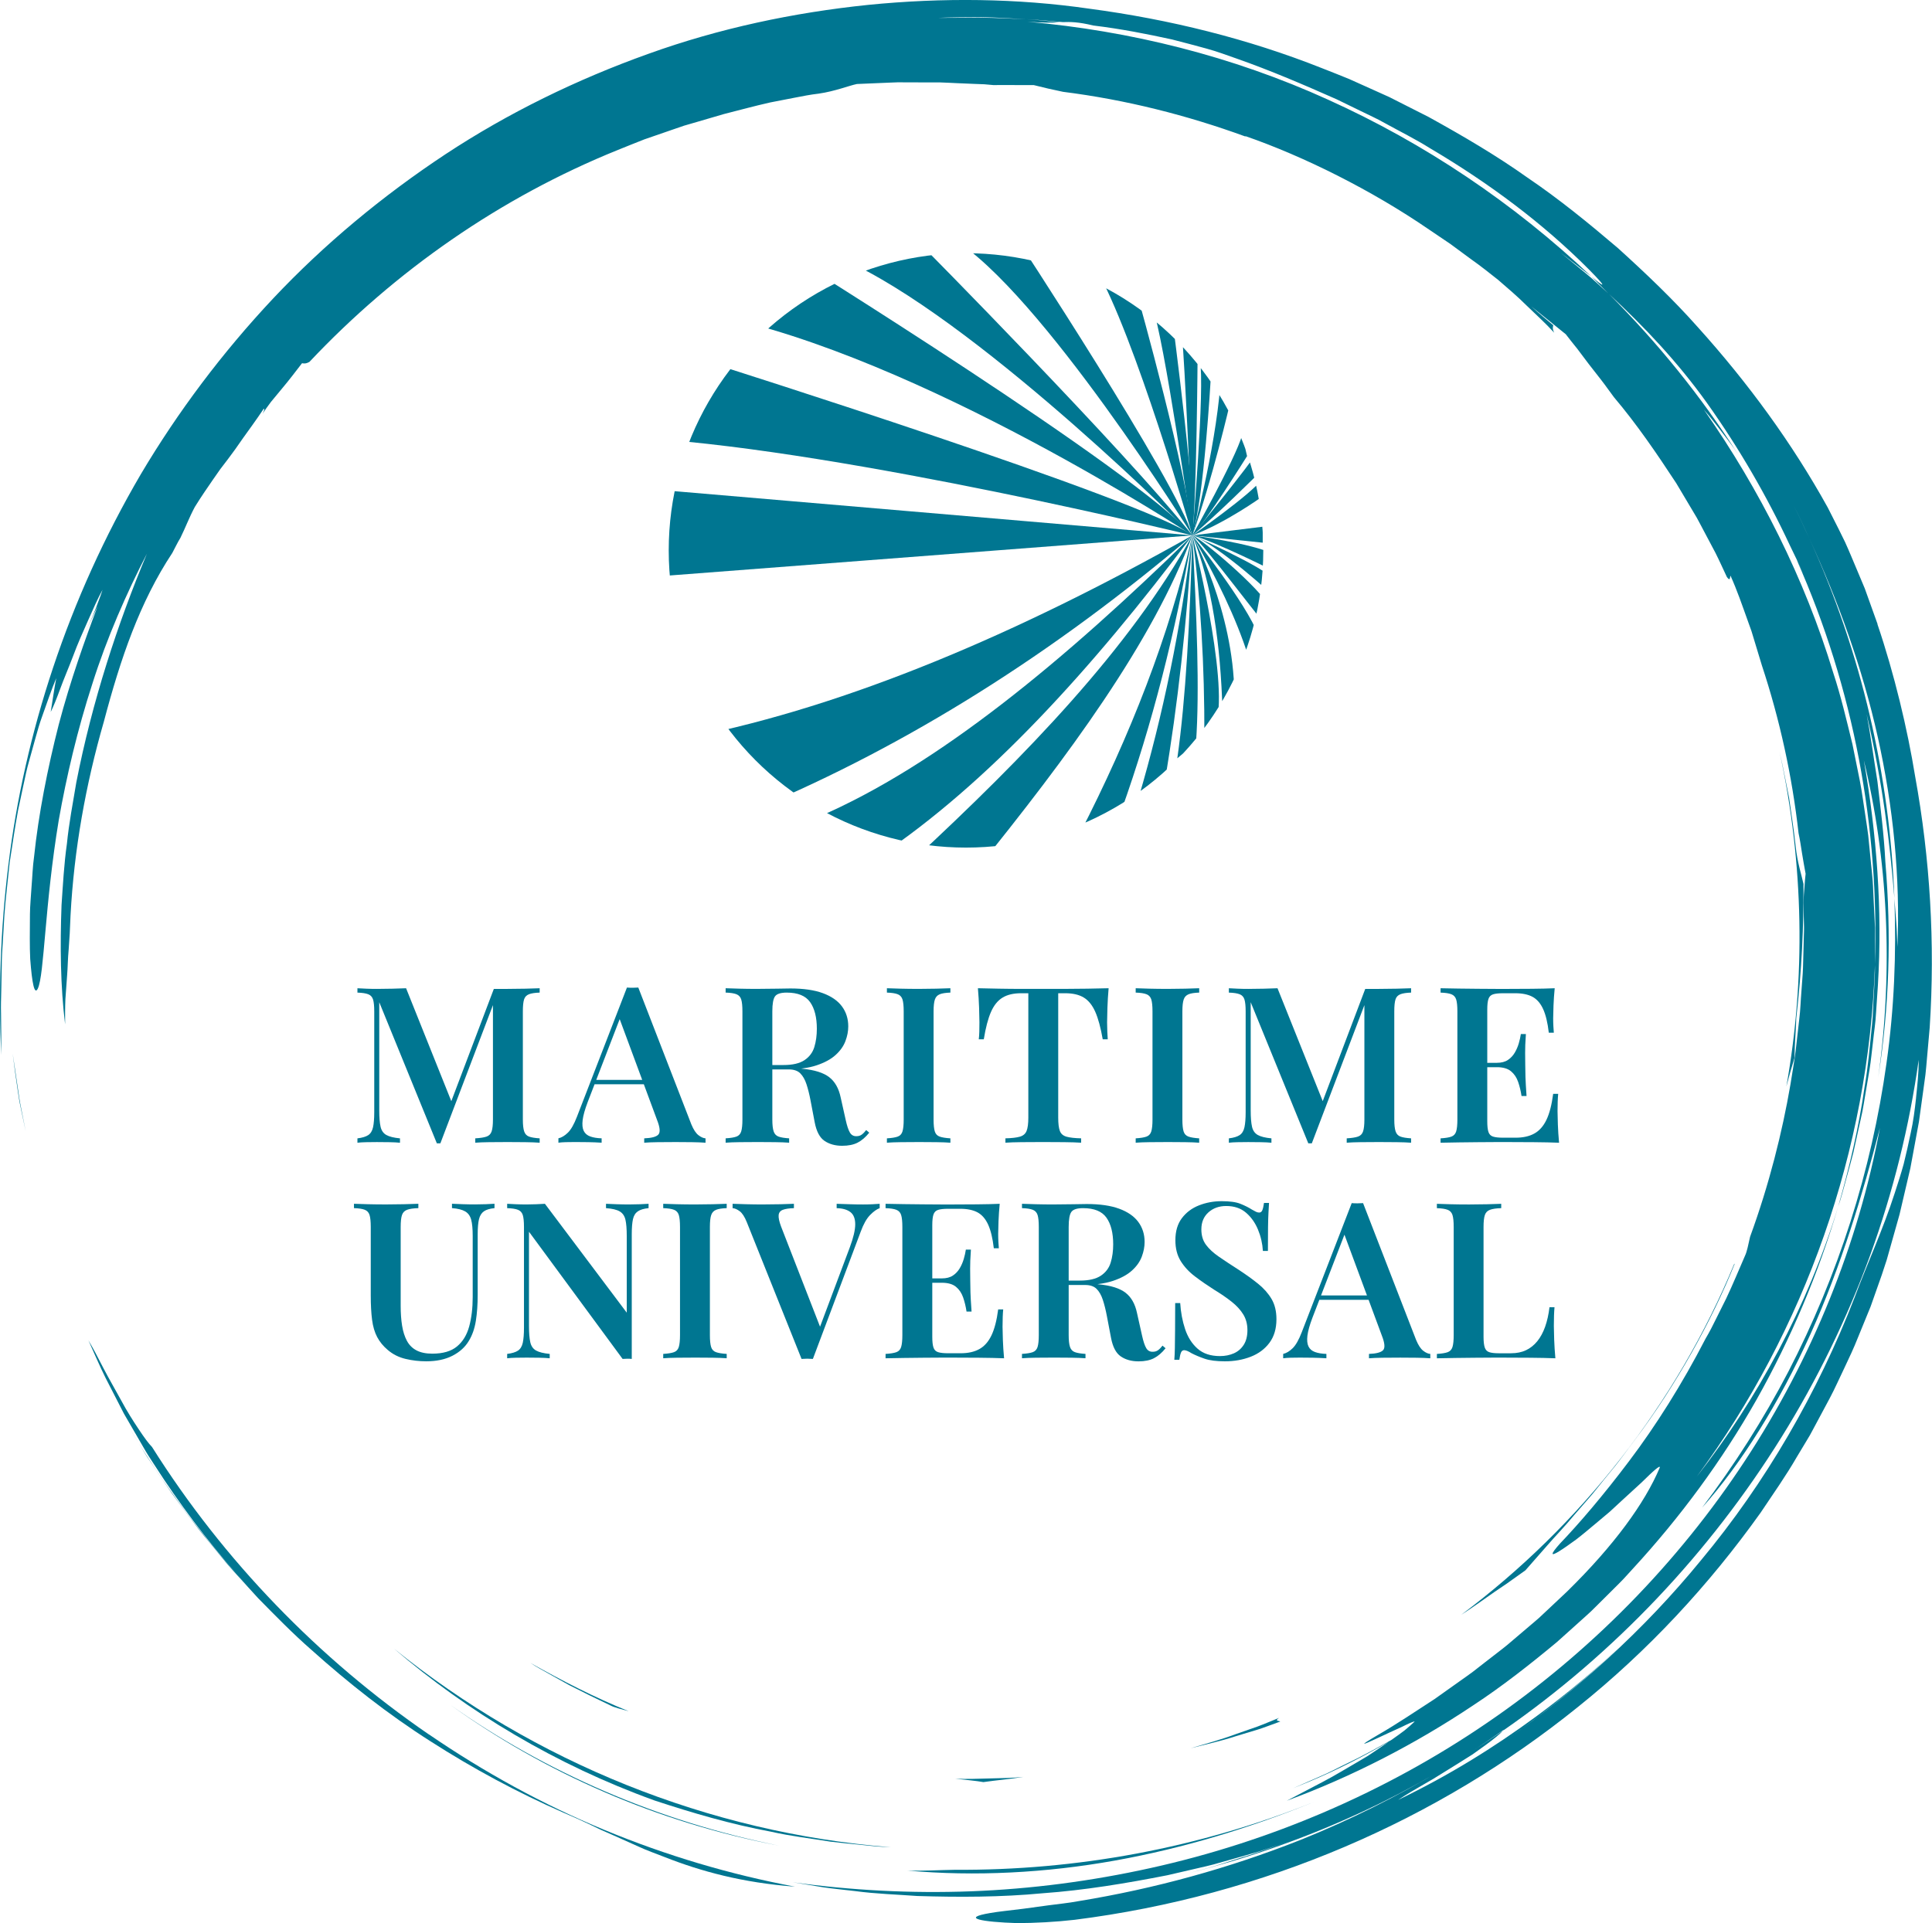
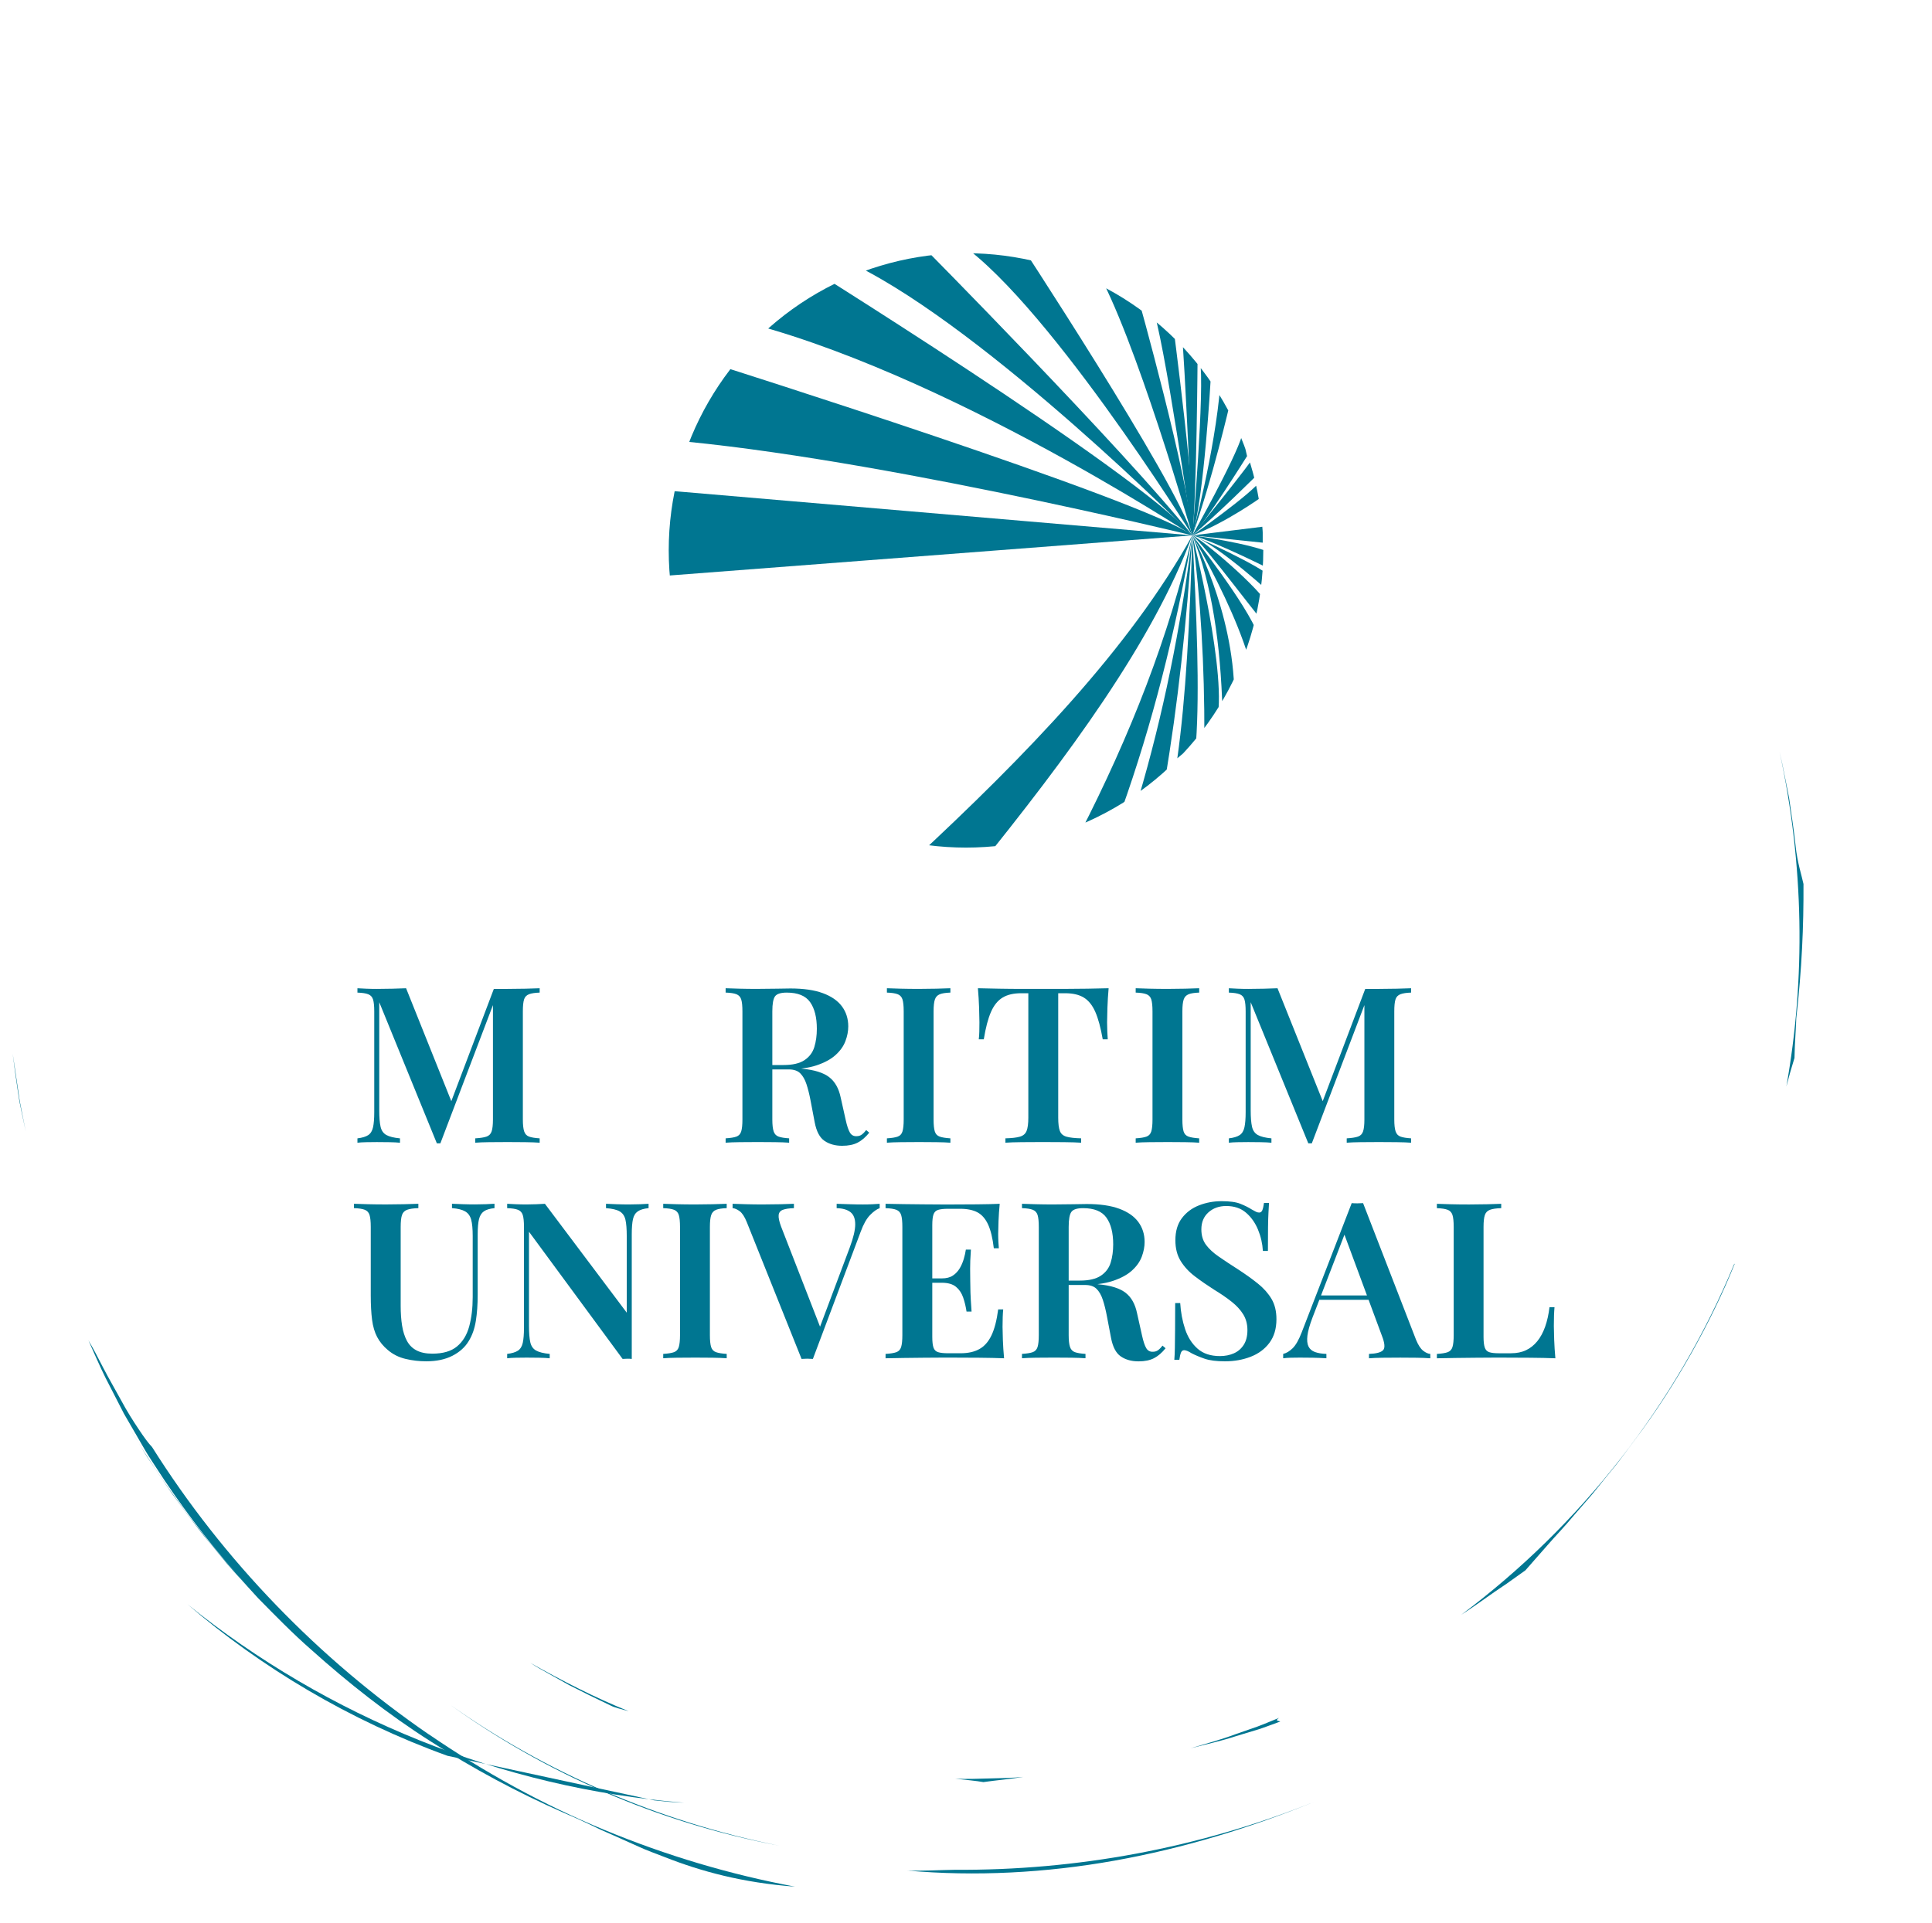
<svg xmlns="http://www.w3.org/2000/svg" id="_Слой_2" data-name="Слой 2" viewBox="0 0 1000 995.64">
  <defs>
    <style>      .cls-1 {        fill: none;      }      .cls-2 {        fill: #007691;      }      .cls-3 {        clip-path: url(#clippath);      }    </style>
    <clipPath id="clippath">
      <circle class="cls-1" cx="500" cy="284.96" r="153.87" />
    </clipPath>
  </defs>
  <g id="Layer_1" data-name="Layer 1">
    <g class="cls-3">
      <g>
        <polygon class="cls-2" points="343.07 253.78 343.07 298.22 617.16 277.19 343.07 253.78" />
        <path class="cls-2" d="M617.16,277.19s-177.53-43.4-282.01-50.19l34.05-38.69s223.37,70.56,247.97,88.87Z" />
        <path class="cls-2" d="M617.16,277.19s-141.11-92.95-248.65-114.32l37.99-31.89s182.16,112.96,210.65,146.2Z" />
        <path class="cls-2" d="M617.16,277.19s-105.33-105.84-174.53-139.93l33.52-11.19s105.9,107.02,141.01,151.12Z" />
        <path class="cls-2" d="M617.16,277.19s-78.87-126.7-124.32-153.83l31.55-2.71s84.63,128.73,92.78,156.55Z" />
        <path class="cls-2" d="M617.16,277.19s-30.02-104.48-50.2-138.57l21.88,14.59s26.46,94.13,28.32,123.98Z" />
        <path class="cls-2" d="M617.16,277.19s-14.78-103.75-20.88-118.84l10.37,5.71s13.62,103.08,10.52,113.13Z" />
        <path class="cls-2" d="M617.16,277.19s-4.16-95.49-5.43-103.8l8.14,10.69s-.42,71.49-2.71,93.11Z" />
        <path class="cls-2" d="M617.16,277.19s6.61-76.58,3.9-91.08l5.6,10.01s-3.48,62.16-9.5,81.07Z" />
        <path class="cls-2" d="M617.16,277.19s11.7-42.91,14.52-78.27l4.98,9.75s-9.16,39.69-19.5,68.52Z" />
        <path class="cls-2" d="M617.16,277.19s22.05-39.09,25.78-51.9l2.54,10.85s-21.71,34.68-28.32,41.05Z" />
        <path class="cls-2" d="M617.16,277.19s30.95-37.99,33.58-43.25v11.87s-20.69,20.61-33.58,31.38Z" />
        <path class="cls-2" d="M617.16,277.19s30.53-21.37,35.79-28.83v8.99s-18.57,13.4-35.79,19.84Z" />
        <polygon class="cls-2" points="617.16 277.19 653.58 272.69 653.58 280.96 617.16 277.19" />
        <path class="cls-2" d="M617.16,277.19s30.88,4.12,42.14,9.65v8.81s-29.23-14.85-42.14-18.47Z" />
        <path class="cls-2" d="M617.16,277.19s36.91,16.18,42.14,22.79v8.65s-28.06-26.06-42.14-31.44Z" />
        <path class="cls-2" d="M617.16,277.19c4.05,1.25,35.62,27.61,40.18,37.48l-.83,10.18c-.41,1.45-33.28-43.33-39.35-47.66Z" />
        <path class="cls-2" d="M617.16,277.19s28.15,35.38,34.2,51.79l-5.28,10.69c-6.17-19.48-16.41-40.54-28.92-62.48Z" />
        <path class="cls-2" d="M617.16,277.19s21.34,38.88,21.73,82.32l-6.11,8.59c-1.04-34.34-5.35-65.52-15.63-90.91Z" />
        <path class="cls-2" d="M617.16,277.19s18.96,74.46,12.35,97.35l-6.13,6.98c.12-36.97-1.95-71.74-6.21-104.33Z" />
        <path class="cls-2" d="M617.16,277.19c2.26,41.45,3.81,80.41,1.89,107.26l-9.67,8.14c4.39-30.95,6.5-71.43,7.78-115.4Z" />
        <path class="cls-2" d="M617.16,277.19c-2.93,45.39-7.55,87.9-14.2,126.91l-13.61,8.9c12.51-42.34,21.83-87.57,27.82-135.81Z" />
        <path class="cls-2" d="M617.16,277.19c-8.74,50.23-20.78,97.79-36.66,142.24l-21.63,12.21c26.13-50.87,46.31-102.28,58.28-154.45Z" />
        <path class="cls-2" d="M617.16,277.19c-20.57,55.45-64.31,114.33-112.37,173.85l-32.06-5.77c58.53-54.34,111.92-109.51,144.42-168.08Z" />
-         <path class="cls-2" d="M617.16,277.19c-52.23,69.65-106.31,128.79-162.27,166.22l-31.55-20.35c62.07-26.65,127.67-81.17,193.82-145.86Z" />
-         <path class="cls-2" d="M617.16,277.19c-71.87,61.17-147.3,108.53-225.11,141.28l-33.58-36.95c80.26-16.21,167.38-52.82,258.69-104.33Z" />
      </g>
    </g>
    <g>
      <path class="cls-2" d="M279.33,511.64v2.26c-2.41.08-4.26.36-5.54.85-1.28.49-2.13,1.39-2.54,2.71-.41,1.32-.62,3.37-.62,6.16v56.03c0,2.71.23,4.74.68,6.1.45,1.36,1.3,2.26,2.54,2.71,1.24.45,3.07.75,5.48.9v2.26c-1.96-.15-4.44-.24-7.46-.28-3.01-.04-6.06-.06-9.15-.06-3.39,0-6.57.02-9.55.06-2.98.04-5.37.13-7.17.28v-2.26c2.56-.15,4.5-.45,5.82-.9,1.32-.45,2.2-1.36,2.65-2.71.45-1.36.68-3.39.68-6.1v-61.45l.79.11-28.01,73.65h-1.81l-29.82-73.08v56.03c0,3.61.23,6.42.68,8.42.45,2,1.45,3.43,2.99,4.29,1.54.87,3.9,1.45,7.06,1.75v2.26c-1.43-.15-3.28-.24-5.53-.28-2.26-.04-4.41-.06-6.44-.06-1.81,0-3.63.02-5.48.06-1.85.04-3.37.13-4.57.28v-2.26c2.48-.3,4.35-.87,5.59-1.69,1.24-.83,2.07-2.18,2.49-4.07.41-1.88.62-4.48.62-7.79v-52.19c0-2.79-.21-4.84-.62-6.16-.42-1.32-1.24-2.22-2.49-2.71-1.24-.49-3.11-.77-5.59-.85v-2.26c1.2.08,2.73.15,4.57.23,1.84.08,3.67.11,5.48.11,2.79,0,5.5-.04,8.13-.11,2.63-.07,4.97-.15,7-.23l24.29,60.66-2.48,2.03,23.61-62.35h7.12c3.09,0,6.14-.04,9.15-.11,3.01-.07,5.5-.15,7.46-.23Z" />
-       <path class="cls-2" d="M330.39,511.3l27.45,70.83c1.13,2.71,2.35,4.57,3.67,5.59,1.32,1.02,2.54,1.56,3.67,1.64v2.26c-1.96-.15-4.31-.24-7.06-.28-2.75-.04-5.55-.06-8.42-.06-3.31,0-6.4.02-9.26.06-2.86.04-5.2.13-7,.28v-2.26c3.84-.15,6.29-.81,7.34-1.98,1.05-1.17.83-3.67-.68-7.51l-19.88-53.66,2.03-2.49-18.07,46.88c-1.43,3.77-2.3,6.85-2.6,9.26-.3,2.41-.11,4.29.56,5.65s1.81,2.32,3.39,2.88c1.58.57,3.54.89,5.87.96v2.26c-2.41-.15-4.74-.24-7-.28-2.26-.04-4.52-.06-6.78-.06-1.66,0-3.22.02-4.69.06-1.47.04-2.77.13-3.9.28v-2.26c1.66-.38,3.29-1.36,4.91-2.94,1.62-1.58,3.18-4.33,4.69-8.25l25.87-66.87c.9.08,1.88.11,2.94.11s2.03-.04,2.94-.11ZM340.22,559.09v2.26h-33.66l1.13-2.26h32.53Z" />
      <path class="cls-2" d="M375.58,511.64c1.88.08,4.29.15,7.23.23,2.94.08,5.87.11,8.81.11,3.69,0,7.19-.04,10.51-.11,3.31-.07,5.65-.11,7-.11,6.78,0,12.37.81,16.77,2.43,4.41,1.62,7.7,3.9,9.88,6.83,2.18,2.94,3.28,6.4,3.28,10.39,0,2.49-.49,5.03-1.47,7.62-.98,2.6-2.67,4.99-5.08,7.17-2.41,2.19-5.7,3.97-9.88,5.37-4.18,1.39-9.51,2.09-15.98,2.09h-10.84v-2.26h9.71c4.74,0,8.38-.85,10.9-2.54,2.52-1.69,4.22-3.95,5.08-6.78.86-2.82,1.3-5.97,1.3-9.43,0-5.95-1.17-10.56-3.5-13.84-2.34-3.28-6.36-4.91-12.09-4.91-3.09,0-5.1.64-6.04,1.92-.94,1.28-1.41,3.88-1.41,7.79v56.03c0,2.71.23,4.74.68,6.1.45,1.36,1.3,2.26,2.54,2.71,1.24.45,3.07.75,5.48.9v2.26c-1.88-.15-4.29-.24-7.23-.28-2.94-.04-5.91-.06-8.92-.06-3.39,0-6.55.02-9.49.06-2.94.04-5.35.13-7.23.28v-2.26c2.49-.15,4.35-.45,5.59-.9,1.24-.45,2.07-1.36,2.48-2.71.41-1.36.62-3.39.62-6.1v-56.03c0-2.79-.21-4.84-.62-6.16-.41-1.32-1.24-2.22-2.48-2.71-1.24-.49-3.11-.77-5.59-.85v-2.26ZM395.8,551.74c3.54.15,6.5.32,8.87.51,2.37.19,4.41.36,6.1.51,1.69.15,3.22.34,4.58.57,6.25.6,10.86,2.05,13.84,4.35,2.97,2.3,4.95,5.78,5.93,10.45l2.6,11.64c.68,3.09,1.41,5.29,2.2,6.61.79,1.32,1.94,1.94,3.45,1.86,1.05,0,1.96-.28,2.71-.85.75-.56,1.51-1.34,2.26-2.32l1.58,1.36c-1.88,2.33-3.88,4.05-5.99,5.14-2.11,1.09-4.78,1.64-8.02,1.64-3.61,0-6.66-.85-9.15-2.54-2.48-1.69-4.18-4.91-5.08-9.66l-2.15-11.3c-.6-3.16-1.3-5.95-2.09-8.36-.79-2.41-1.86-4.29-3.22-5.65s-3.35-2.03-5.99-2.03h-12.2l-.23-1.92Z" />
      <path class="cls-2" d="M491.92,511.64v2.26c-2.41.08-4.24.36-5.48.85-1.24.49-2.09,1.39-2.54,2.71-.45,1.32-.68,3.37-.68,6.16v56.03c0,2.71.21,4.74.62,6.1.41,1.36,1.26,2.26,2.54,2.71,1.28.45,3.12.75,5.54.9v2.26c-1.88-.15-4.29-.24-7.23-.28-2.94-.04-5.91-.06-8.92-.06-3.39,0-6.57.02-9.54.06-2.98.04-5.37.13-7.17.28v-2.26c2.49-.15,4.35-.45,5.59-.9,1.24-.45,2.07-1.36,2.48-2.71.41-1.36.62-3.39.62-6.1v-56.03c0-2.79-.21-4.84-.62-6.16-.41-1.32-1.24-2.22-2.48-2.71-1.24-.49-3.11-.77-5.59-.85v-2.26c1.81.08,4.2.15,7.17.23,2.97.08,6.16.11,9.54.11,3.01,0,5.99-.04,8.92-.11,2.94-.07,5.35-.15,7.23-.23Z" />
      <path class="cls-2" d="M573.82,511.64c-.3,3.46-.51,6.83-.62,10.11-.11,3.28-.17,5.78-.17,7.51s.04,3.35.11,4.86c.07,1.51.15,2.82.23,3.95h-2.6c-1.06-6.02-2.33-10.75-3.84-14.18-1.51-3.43-3.48-5.89-5.93-7.4-2.45-1.51-5.67-2.26-9.66-2.26h-3.61v64.39c0,3.09.28,5.38.85,6.89.56,1.51,1.71,2.5,3.44,2.99,1.73.49,4.25.77,7.57.85v2.26c-2.26-.15-5.2-.24-8.81-.28-3.61-.04-7.3-.06-11.07-.06s-7.59.02-11.01.06c-3.43.04-6.2.13-8.3.28v-2.26c3.24-.07,5.72-.36,7.46-.85,1.73-.49,2.9-1.49,3.5-2.99.6-1.51.9-3.8.9-6.89v-64.39h-3.73c-3.92,0-7.12.75-9.6,2.26-2.49,1.51-4.48,3.97-5.99,7.4-1.51,3.43-2.75,8.15-3.73,14.18h-2.6c.15-1.13.24-2.45.28-3.95.04-1.51.06-3.12.06-4.86s-.06-4.24-.17-7.51c-.11-3.28-.32-6.65-.62-10.11,3.31.08,6.96.15,10.96.23,3.99.08,7.98.11,11.97.11h21.8c3.99,0,7.98-.04,11.97-.11,3.99-.07,7.64-.15,10.96-.23Z" />
      <path class="cls-2" d="M620.7,511.64v2.26c-2.41.08-4.24.36-5.48.85-1.24.49-2.09,1.39-2.54,2.71-.45,1.32-.68,3.37-.68,6.16v56.03c0,2.71.21,4.74.62,6.1.41,1.36,1.26,2.26,2.54,2.71,1.28.45,3.12.75,5.53.9v2.26c-1.88-.15-4.29-.24-7.23-.28-2.94-.04-5.91-.06-8.92-.06-3.39,0-6.57.02-9.54.06-2.98.04-5.37.13-7.17.28v-2.26c2.49-.15,4.35-.45,5.59-.9,1.24-.45,2.07-1.36,2.49-2.71.41-1.36.62-3.39.62-6.1v-56.03c0-2.79-.21-4.84-.62-6.16-.42-1.32-1.24-2.22-2.49-2.71-1.24-.49-3.11-.77-5.59-.85v-2.26c1.81.08,4.2.15,7.17.23,2.97.08,6.16.11,9.54.11,3.01,0,5.99-.04,8.92-.11,2.94-.07,5.35-.15,7.23-.23Z" />
      <path class="cls-2" d="M730.38,511.64v2.26c-2.41.08-4.26.36-5.54.85-1.28.49-2.13,1.39-2.54,2.71-.42,1.32-.62,3.37-.62,6.16v56.03c0,2.71.23,4.74.68,6.1.45,1.36,1.3,2.26,2.54,2.71,1.24.45,3.07.75,5.48.9v2.26c-1.96-.15-4.44-.24-7.46-.28-3.01-.04-6.06-.06-9.15-.06-3.39,0-6.57.02-9.54.06-2.98.04-5.37.13-7.17.28v-2.26c2.56-.15,4.5-.45,5.82-.9,1.32-.45,2.2-1.36,2.65-2.71.45-1.36.68-3.39.68-6.1v-61.45l.79.11-28.01,73.65h-1.81l-29.82-73.08v56.03c0,3.61.23,6.42.68,8.42.45,2,1.45,3.43,2.99,4.29,1.54.87,3.9,1.45,7.06,1.75v2.26c-1.43-.15-3.28-.24-5.54-.28-2.26-.04-4.41-.06-6.44-.06-1.81,0-3.63.02-5.48.06-1.85.04-3.37.13-4.57.28v-2.26c2.49-.3,4.35-.87,5.59-1.69,1.24-.83,2.07-2.18,2.48-4.07.41-1.88.62-4.48.62-7.79v-52.19c0-2.79-.21-4.84-.62-6.16-.41-1.32-1.24-2.22-2.48-2.71-1.24-.49-3.11-.77-5.59-.85v-2.26c1.2.08,2.73.15,4.57.23,1.84.08,3.67.11,5.48.11,2.79,0,5.5-.04,8.13-.11,2.63-.07,4.97-.15,7-.23l24.29,60.66-2.49,2.03,23.61-62.35h7.12c3.09,0,6.14-.04,9.15-.11,3.01-.07,5.5-.15,7.46-.23Z" />
-       <path class="cls-2" d="M804.71,511.64c-.3,3.09-.51,6.08-.62,8.98-.11,2.9-.17,5.1-.17,6.61s.04,2.81.11,4.12c.07,1.32.15,2.43.23,3.33h-2.6c-.6-5.2-1.58-9.28-2.94-12.26-1.36-2.97-3.18-5.08-5.48-6.33-2.3-1.24-5.29-1.86-8.98-1.86h-6.21c-2.33,0-4.09.19-5.25.57-1.17.38-1.96,1.17-2.37,2.37-.42,1.21-.62,3.05-.62,5.54v57.83c0,2.49.21,4.33.62,5.54.41,1.21,1.2,2,2.37,2.37,1.17.38,2.92.57,5.25.57h6.44c3.84,0,7.06-.71,9.66-2.15,2.6-1.43,4.69-3.78,6.27-7.06,1.58-3.28,2.75-7.77,3.5-13.5h2.6c-.23,2.33-.34,5.35-.34,9.04,0,1.58.06,3.88.17,6.89.11,3.01.32,6.14.62,9.38-3.84-.15-8.17-.24-12.99-.28-4.82-.04-9.11-.06-12.88-.06h-6.95c-2.82,0-5.86.02-9.09.06-3.24.04-6.53.08-9.88.11-3.35.04-6.53.1-9.54.17v-2.26c2.49-.15,4.35-.45,5.59-.9,1.24-.45,2.07-1.36,2.49-2.71.41-1.36.62-3.39.62-6.1v-56.03c0-2.79-.21-4.84-.62-6.16-.42-1.32-1.24-2.22-2.49-2.71-1.24-.49-3.11-.77-5.59-.85v-2.26c3.01.08,6.19.13,9.54.17,3.35.04,6.67.08,9.94.11,3.28.04,6.31.06,9.09.06h6.89c3.46,0,7.4-.02,11.8-.06,4.41-.04,8.34-.13,11.8-.28ZM786.52,550.27v2.26h-20.11v-2.26h20.11ZM789.8,535.36c-.3,4.29-.43,7.57-.39,9.83.04,2.26.06,4.33.06,6.21s.04,3.95.11,6.21c.07,2.26.26,5.54.56,9.83h-2.6c-.38-2.56-.96-4.99-1.75-7.29-.79-2.3-2.03-4.14-3.73-5.54-1.69-1.39-4.12-2.09-7.29-2.09v-2.26c2.33,0,4.24-.49,5.71-1.47,1.47-.98,2.65-2.24,3.56-3.78.9-1.54,1.6-3.16,2.09-4.86.49-1.69.85-3.29,1.07-4.8h2.6Z" />
      <path class="cls-2" d="M255.95,623.24v2.26c-2.41.23-4.24.77-5.48,1.64-1.24.87-2.09,2.22-2.54,4.07-.45,1.85-.68,4.46-.68,7.85v31.29c0,5.05-.32,9.56-.96,13.55-.64,3.99-1.86,7.46-3.67,10.39-1.88,3.16-4.69,5.7-8.42,7.62-3.73,1.92-8.27,2.88-13.61,2.88-3.61,0-7.17-.41-10.67-1.24-3.5-.83-6.57-2.37-9.21-4.63-2.33-1.96-4.16-4.18-5.48-6.67-1.32-2.49-2.2-5.48-2.65-8.98-.45-3.5-.68-7.7-.68-12.59v-35.47c0-2.79-.21-4.84-.62-6.16-.41-1.32-1.24-2.22-2.48-2.71-1.24-.49-3.11-.77-5.59-.85v-2.26c1.88.08,4.29.15,7.23.23,2.94.08,6.1.11,9.49.11,3.09,0,6.14-.04,9.15-.11,3.01-.07,5.5-.15,7.46-.23v2.26c-2.56.08-4.5.36-5.82.85-1.32.49-2.2,1.39-2.65,2.71-.45,1.32-.68,3.37-.68,6.16v40.89c0,3.77.24,7.17.73,10.22.49,3.05,1.32,5.67,2.49,7.85,1.17,2.19,2.82,3.84,4.97,4.97,2.15,1.13,4.87,1.69,8.19,1.69,5.5,0,9.75-1.24,12.76-3.73,3.01-2.49,5.12-5.95,6.33-10.39,1.2-4.44,1.81-9.49,1.81-15.14v-31.63c0-3.69-.26-6.51-.79-8.47-.53-1.96-1.56-3.39-3.11-4.29-1.54-.9-3.82-1.47-6.83-1.7v-2.26c1.43.08,3.29.15,5.59.23,2.3.08,4.42.11,6.38.11s3.75-.04,5.59-.11c1.84-.07,3.33-.15,4.46-.23Z" />
      <path class="cls-2" d="M335.7,623.24v2.26c-2.41.23-4.26.77-5.54,1.64-1.28.87-2.13,2.22-2.54,4.07-.41,1.85-.62,4.46-.62,7.85v64.5c-.68-.08-1.41-.11-2.2-.11s-1.64.04-2.54.11l-48.46-65.86v48.8c0,3.61.23,6.42.68,8.42.45,2,1.45,3.43,2.99,4.29,1.54.87,3.9,1.45,7.06,1.75v2.26c-1.43-.15-3.28-.24-5.53-.28-2.26-.04-4.41-.06-6.44-.06-1.81,0-3.63.02-5.48.06-1.85.04-3.37.13-4.57.28v-2.26c2.48-.3,4.35-.87,5.59-1.69,1.24-.83,2.07-2.18,2.49-4.07.41-1.88.62-4.48.62-7.79v-52.19c0-2.79-.21-4.84-.62-6.16-.42-1.32-1.24-2.22-2.49-2.71-1.24-.49-3.11-.77-5.59-.85v-2.26c1.2.08,2.73.15,4.57.23,1.84.08,3.67.11,5.48.11s3.43-.04,5.08-.11c1.66-.07,3.12-.15,4.41-.23l42.36,56.37v-39.65c0-3.69-.23-6.51-.68-8.47-.45-1.96-1.43-3.39-2.94-4.29-1.51-.9-3.88-1.47-7.12-1.7v-2.26c1.43.08,3.29.15,5.59.23,2.3.08,4.42.11,6.38.11s3.75-.04,5.59-.11c1.84-.07,3.33-.15,4.46-.23Z" />
      <path class="cls-2" d="M376.14,623.24v2.26c-2.41.08-4.24.36-5.48.85-1.24.49-2.09,1.39-2.54,2.71-.45,1.32-.68,3.37-.68,6.16v56.03c0,2.71.21,4.74.62,6.1.41,1.36,1.26,2.26,2.54,2.71,1.28.45,3.12.75,5.54.9v2.26c-1.88-.15-4.29-.24-7.23-.28-2.94-.04-5.91-.06-8.92-.06-3.39,0-6.57.02-9.54.06-2.98.04-5.37.13-7.17.28v-2.26c2.49-.15,4.35-.45,5.59-.9,1.24-.45,2.07-1.36,2.48-2.71.41-1.36.62-3.39.62-6.1v-56.03c0-2.79-.21-4.84-.62-6.16-.41-1.32-1.24-2.22-2.48-2.71-1.24-.49-3.11-.77-5.59-.85v-2.26c1.81.08,4.2.15,7.17.23,2.97.08,6.16.11,9.54.11,3.01,0,5.99-.04,8.92-.11,2.94-.07,5.35-.15,7.23-.23Z" />
      <path class="cls-2" d="M455.32,623.24v2.26c-1.51.53-3.16,1.71-4.97,3.56-1.81,1.85-3.43,4.73-4.86,8.64l-24.74,65.86c-.45,0-.92-.02-1.41-.06-.49-.04-1-.06-1.53-.06s-1.04.02-1.52.06c-.49.04-.96.06-1.41.06l-28.35-70.83c-1.13-2.79-2.35-4.67-3.67-5.65-1.32-.98-2.54-1.51-3.67-1.58v-2.26c1.96.08,4.35.15,7.17.23,2.82.08,5.59.11,8.3.11,3.31,0,6.42-.04,9.32-.11,2.9-.07,5.21-.15,6.95-.23v2.26c-2.49.08-4.39.36-5.7.85-1.32.49-2.05,1.39-2.2,2.71-.15,1.32.26,3.29,1.24,5.93l20.78,53.43-2.15,2.6,16.94-45.18c1.88-5.04,2.82-9.04,2.82-11.97s-.83-5.04-2.49-6.33c-1.66-1.28-4.03-1.96-7.12-2.03v-2.26c2.48.08,4.84.15,7.06.23,2.22.08,4.42.11,6.61.11,1.81,0,3.41-.04,4.8-.11,1.39-.07,2.65-.15,3.78-.23Z" />
      <path class="cls-2" d="M517.45,623.24c-.3,3.09-.51,6.08-.62,8.98-.11,2.9-.17,5.1-.17,6.61s.04,2.81.11,4.12c.07,1.32.15,2.43.23,3.33h-2.6c-.6-5.2-1.58-9.28-2.94-12.26-1.36-2.97-3.18-5.08-5.48-6.33-2.3-1.24-5.29-1.86-8.98-1.86h-6.21c-2.33,0-4.09.19-5.25.57-1.17.38-1.96,1.17-2.37,2.37-.42,1.21-.62,3.05-.62,5.54v57.83c0,2.49.21,4.33.62,5.54.41,1.21,1.2,2,2.37,2.37,1.17.38,2.92.57,5.25.57h6.44c3.84,0,7.06-.71,9.66-2.15,2.6-1.43,4.69-3.78,6.27-7.06,1.58-3.28,2.75-7.77,3.5-13.5h2.6c-.23,2.33-.34,5.35-.34,9.04,0,1.58.06,3.88.17,6.89.11,3.01.32,6.14.62,9.38-3.84-.15-8.17-.24-12.99-.28-4.82-.04-9.11-.06-12.88-.06h-6.95c-2.82,0-5.86.02-9.09.06-3.24.04-6.53.08-9.88.11-3.35.04-6.53.1-9.55.17v-2.26c2.49-.15,4.35-.45,5.59-.9,1.24-.45,2.07-1.36,2.48-2.71.41-1.36.62-3.39.62-6.1v-56.03c0-2.79-.21-4.84-.62-6.16-.41-1.32-1.24-2.22-2.48-2.71-1.24-.49-3.11-.77-5.59-.85v-2.26c3.01.08,6.19.13,9.55.17,3.35.04,6.66.08,9.94.11,3.28.04,6.31.06,9.09.06h6.89c3.46,0,7.4-.02,11.8-.06,4.41-.04,8.34-.13,11.8-.28ZM499.27,661.88v2.26h-20.11v-2.26h20.11ZM502.54,646.97c-.3,4.29-.43,7.57-.4,9.83.04,2.26.06,4.33.06,6.21s.04,3.95.11,6.21c.07,2.26.26,5.54.57,9.83h-2.6c-.38-2.56-.96-4.99-1.75-7.29-.79-2.3-2.03-4.14-3.73-5.54-1.69-1.39-4.12-2.09-7.29-2.09v-2.26c2.33,0,4.24-.49,5.7-1.47,1.47-.98,2.65-2.24,3.56-3.78.9-1.54,1.6-3.16,2.09-4.86.49-1.69.85-3.29,1.07-4.8h2.6Z" />
      <path class="cls-2" d="M528.97,623.24c1.88.08,4.29.15,7.23.23,2.94.08,5.87.11,8.81.11,3.69,0,7.19-.04,10.5-.11,3.31-.07,5.65-.11,7-.11,6.78,0,12.37.81,16.78,2.43,4.41,1.62,7.7,3.9,9.88,6.83,2.18,2.94,3.28,6.4,3.28,10.39,0,2.49-.49,5.03-1.47,7.62-.98,2.6-2.67,4.99-5.08,7.17-2.41,2.19-5.7,3.97-9.88,5.37-4.18,1.39-9.51,2.09-15.98,2.09h-10.84v-2.26h9.71c4.74,0,8.38-.85,10.9-2.54,2.52-1.69,4.22-3.95,5.08-6.78.87-2.82,1.3-5.97,1.3-9.43,0-5.95-1.17-10.56-3.5-13.84-2.33-3.28-6.37-4.91-12.09-4.91-3.09,0-5.1.64-6.04,1.92-.94,1.28-1.41,3.88-1.41,7.79v56.03c0,2.71.23,4.74.68,6.1.45,1.36,1.3,2.26,2.54,2.71,1.24.45,3.07.75,5.48.9v2.26c-1.88-.15-4.29-.24-7.23-.28-2.94-.04-5.91-.06-8.92-.06-3.39,0-6.55.02-9.49.06-2.94.04-5.35.13-7.23.28v-2.26c2.49-.15,4.35-.45,5.59-.9,1.24-.45,2.07-1.36,2.49-2.71.41-1.36.62-3.39.62-6.1v-56.03c0-2.79-.21-4.84-.62-6.16-.42-1.32-1.24-2.22-2.49-2.71-1.24-.49-3.11-.77-5.59-.85v-2.26ZM549.19,663.35c3.54.15,6.5.32,8.87.51,2.37.19,4.41.36,6.1.51,1.69.15,3.22.34,4.57.57,6.25.6,10.86,2.05,13.84,4.35,2.97,2.3,4.95,5.78,5.93,10.45l2.6,11.64c.68,3.09,1.41,5.29,2.2,6.61.79,1.32,1.94,1.94,3.45,1.86,1.05,0,1.96-.28,2.71-.85.75-.56,1.5-1.34,2.26-2.32l1.58,1.36c-1.88,2.33-3.88,4.05-5.99,5.14-2.11,1.09-4.78,1.64-8.02,1.64-3.61,0-6.66-.85-9.15-2.54s-4.18-4.91-5.08-9.66l-2.15-11.3c-.6-3.16-1.3-5.95-2.09-8.36-.79-2.41-1.86-4.29-3.22-5.65s-3.35-2.03-5.99-2.03h-12.2l-.23-1.92Z" />
      <path class="cls-2" d="M632.33,621.89c4.22,0,7.46.45,9.71,1.36,2.26.9,4.22,1.88,5.87,2.94.9.53,1.64.92,2.2,1.19.56.26,1.11.4,1.64.4.75,0,1.3-.41,1.64-1.24.34-.83.62-2.07.85-3.73h2.6c-.08,1.43-.17,3.09-.28,4.97-.11,1.88-.19,4.39-.23,7.51-.04,3.13-.06,7.25-.06,12.37h-2.6c-.23-3.84-1.07-7.53-2.54-11.07-1.47-3.54-3.54-6.46-6.21-8.75-2.67-2.3-6.08-3.45-10.22-3.45-3.69,0-6.76,1.09-9.21,3.28-2.45,2.19-3.67,5.12-3.67,8.81,0,3.16.79,5.82,2.37,7.96,1.58,2.15,3.82,4.22,6.72,6.21,2.9,2,6.34,4.28,10.34,6.83,3.69,2.41,7,4.8,9.94,7.17,2.94,2.37,5.25,4.99,6.95,7.85,1.69,2.86,2.54,6.36,2.54,10.5,0,4.9-1.21,8.96-3.61,12.2-2.41,3.24-5.65,5.65-9.71,7.23-4.07,1.58-8.51,2.37-13.33,2.37-4.44,0-7.96-.45-10.56-1.36-2.6-.9-4.84-1.84-6.72-2.82-1.66-1.05-2.94-1.58-3.84-1.58-.75,0-1.3.42-1.64,1.24-.34.83-.62,2.07-.85,3.73h-2.6c.15-1.73.24-3.76.28-6.1.04-2.33.07-5.37.11-9.09.04-3.73.06-8.45.06-14.18h2.6c.3,4.82,1.15,9.32,2.54,13.5,1.39,4.18,3.54,7.55,6.44,10.11,2.9,2.56,6.76,3.84,11.58,3.84,2.64,0,5.03-.47,7.17-1.41,2.15-.94,3.86-2.41,5.14-4.41,1.28-1.99,1.92-4.54,1.92-7.62s-.72-5.8-2.15-8.13c-1.43-2.33-3.43-4.52-5.99-6.55-2.56-2.03-5.57-4.1-9.04-6.21-3.54-2.26-6.85-4.55-9.94-6.89-3.09-2.33-5.55-4.99-7.4-7.96-1.85-2.97-2.77-6.57-2.77-10.79,0-4.67,1.13-8.49,3.39-11.47,2.26-2.97,5.21-5.18,8.87-6.61,3.65-1.43,7.55-2.15,11.69-2.15Z" />
      <path class="cls-2" d="M705.53,622.91l27.45,70.83c1.13,2.71,2.35,4.57,3.67,5.59,1.32,1.02,2.54,1.56,3.67,1.64v2.26c-1.96-.15-4.31-.24-7.06-.28-2.75-.04-5.55-.06-8.42-.06-3.32,0-6.4.02-9.26.06-2.86.04-5.2.13-7,.28v-2.26c3.84-.15,6.29-.81,7.34-1.98,1.05-1.17.83-3.67-.68-7.51l-19.88-53.66,2.03-2.49-18.07,46.88c-1.43,3.77-2.3,6.85-2.6,9.26-.3,2.41-.11,4.29.56,5.65s1.81,2.32,3.39,2.88c1.58.57,3.54.89,5.87.96v2.26c-2.41-.15-4.74-.24-7-.28-2.26-.04-4.52-.06-6.78-.06-1.66,0-3.22.02-4.69.06-1.47.04-2.77.13-3.9.28v-2.26c1.66-.38,3.29-1.36,4.91-2.94,1.62-1.58,3.18-4.33,4.69-8.25l25.87-66.87c.9.08,1.88.11,2.94.11s2.03-.04,2.94-.11ZM715.35,670.69v2.26h-33.66l1.13-2.26h32.53Z" />
      <path class="cls-2" d="M777.03,623.24v2.26c-2.56.08-4.5.36-5.82.85-1.32.49-2.2,1.39-2.65,2.71-.45,1.32-.68,3.37-.68,6.16v56.93c0,2.41.21,4.24.62,5.48.41,1.24,1.19,2.05,2.32,2.43,1.13.38,2.75.57,4.86.57h6.44c2.94,0,5.52-.53,7.74-1.58,2.22-1.05,4.16-2.6,5.82-4.63,1.66-2.03,3.01-4.54,4.07-7.51,1.05-2.97,1.81-6.34,2.26-10.11h2.6c-.23,2.49-.34,5.72-.34,9.71,0,1.66.06,4.03.17,7.12.11,3.09.32,6.29.62,9.6-3.84-.15-8.17-.24-12.99-.28-4.82-.04-9.11-.06-12.88-.06h-6.89c-2.79,0-5.82.02-9.09.06-3.28.04-6.59.08-9.94.11-3.35.04-6.53.1-9.54.17v-2.26c2.49-.15,4.35-.45,5.59-.9,1.24-.45,2.07-1.36,2.49-2.71.41-1.36.62-3.39.62-6.1v-56.03c0-2.79-.21-4.84-.62-6.16-.42-1.32-1.24-2.22-2.49-2.71-1.24-.49-3.11-.77-5.59-.85v-2.26c1.88.08,4.29.15,7.23.23,2.94.08,6.1.11,9.49.11,3.09,0,6.14-.04,9.15-.11,3.01-.07,5.5-.15,7.46-.23Z" />
    </g>
    <g>
      <path class="cls-2" d="M222.03,898.01c-57.09-39.19-106.38-90.14-143.35-148.87-1.67-1.64-4.06-4.93-6.88-9.16-2.83-4.23-6.12-9.38-9.11-15-3.05-5.59-6.39-11.32-9.22-16.76-2.78-5.47-5.42-10.46-7.69-14.24,3.02,6.62,5.77,13.22,8.91,19.49,3.2,6.24,6.35,12.38,9.47,18.45,3.42,5.9,6.79,11.73,10.15,17.52,1.64,2.92,3.45,5.72,5.29,8.5l5.46,8.34c12.86,19.18,27,37.42,43.53,55.44-23.43-25.38-44.18-53.25-61.93-82.93,3.12,5.1,6.27,10.24,9.43,15.41,3.4,5.02,6.81,10.07,10.25,15.14,3.33,5.15,7.23,9.94,10.88,14.94,1.86,2.48,3.72,4.96,5.59,7.45,1.89,2.47,3.94,4.83,5.91,7.25,4.03,4.78,7.88,9.75,12.11,14.42,4.25,4.66,8.51,9.34,12.79,14.04,8.91,9.05,17.84,18.24,27.53,26.71,19.15,17.16,39.62,33.35,61.66,47.36,21.96,14.11,45.09,26.55,69,37.03,4.4,1.86,8.68,3.79,12.92,5.79l6.33,3.04,6.43,2.83c4.29,1.93,8.6,3.86,12.99,5.83,4.37,2.03,8.98,3.63,13.65,5.47,18.64,7.33,40.18,13.26,67.38,15.28-33.58-6.28-66.69-16.13-98.54-29.32-31.86-13.16-62.34-29.91-90.9-49.47Z" />
      <path class="cls-2" d="M9.6,565.89c-1-6.74-2.01-13.54-3.03-20.44.74,6.25,1.67,12.85,2.69,19.65.26,1.7.52,3.41.79,5.13.35,1.71.7,3.43,1.06,5.15.73,3.45,1.47,6.93,2.21,10.42-.65-3.29-1.31-6.59-1.96-9.9-.69-3.31-1.32-6.64-1.76-10.02Z" />
      <path class="cls-2" d="M469.65,968.46c34.99,3.13,71.64,1.24,107.41-5.18,35.81-6.41,70.71-17.16,103.24-30.43-59.97,24.18-123.52,35.6-185.91,35.2-8.35.13-16.57.65-24.75.41Z" />
      <path class="cls-2" d="M312.97,927.87c28.81,12.44,59.42,21.84,90.45,27.71-62.99-12.54-121.87-38.54-170.44-72.99,24.17,17.41,51.17,32.86,80,45.27Z" />
      <path class="cls-2" d="M928.82,547.75c.12-8.04.88-16.45.92-20.46,2.89-25.66,3.85-47.58,3.74-69.63-.81-3.95-3.25-11.29-4.07-19.71-.92-8.45-2.22-16.71-3.38-24.87-1.67-8.06-3.09-16.06-4.94-23.87,12.73,58.55,13.46,117.58,3.53,173.29,1.36-5.22,2.75-10.17,4.2-14.75Z" />
-       <path class="cls-2" d="M971.83,323.13c-2.28-6.35-4.5-12.54-6.63-18.48-2.44-5.81-4.78-11.37-6.96-16.56-1.12-2.58-2.14-5.1-3.25-7.46-1.15-2.34-2.25-4.57-3.29-6.69-2.13-4.21-4.04-7.97-5.66-11.17-18.37-33.21-41.15-64.41-67.11-93.23-12.87-14.52-27.05-28-41.59-41.18-14.96-12.73-30.26-25.26-46.75-36.42-16.21-11.53-33.54-21.65-51.16-31.39-4.49-2.28-9-4.56-13.51-6.84l-6.77-3.43-6.94-3.13c-4.63-2.08-9.26-4.17-13.91-6.25-4.7-1.96-9.47-3.77-14.22-5.67-38.01-15.08-78.57-25.19-120.32-30.74-37.32-5.4-75.95-5.79-114.43-1.96-38.45,3.97-76.96,12.08-113.82,25.37-36.86,13.19-72.41,30.5-105.04,52.02-32.58,21.56-62.7,46.58-89.09,74.61-26.34,28.06-49.32,58.69-68.43,90.88-18.92,32.3-34.07,66.05-45.44,100.14-11.38,34.09-19.04,68.52-23.17,102.27C.14,481.57-.8,514.6.61,546.16c.09-6.52.06-13.71-.07-21.4-.14-3.84.03-7.82.12-11.91.08-4.08.16-8.26.24-12.54-.02-4.27.3-8.62.58-13.03.26-4.41.53-8.88.79-13.4.64-9.02,1.83-18.17,2.73-27.3,1.41-9.09,2.7-18.19,4.35-27.03.93-4.4,1.86-8.76,2.77-13.05.93-4.28,1.77-8.51,2.97-12.58,1.13-4.07,2.23-8.06,3.31-11.94,1.07-3.88,2.15-7.64,3.46-11.2,2.52-7.15,4.8-13.8,7.25-19.65-1.1,5.8-1.91,11.67-2.86,17.47,1.29-2.49,2.96-6.64,4.83-11.74,1.84-5.11,4.42-11.01,6.78-17.25,2.3-6.26,5.15-12.6,7.79-18.52,2.61-5.94,5.05-11.45,7.43-15.74-.64,2.08-1.43,4.17-2.26,6.3-.76,2.16-1.61,4.33-2.52,6.52-1.82,4.38-3.89,8.81-5.96,13.25q4.13-8.85,8.26-17.73c-6.51,17.21-14.18,38.61-20.18,61.4-5.84,22.8-10.52,46.78-12.77,68.33-.77,5.37-.89,10.62-1.32,15.62-.3,5.01-.79,9.78-.83,14.29-.07,9.02-.17,16.91.14,23.21.95,12.61,2.2,18.86,3.93,15.29,3.39-7.09,3.48-42.82,10.87-87.39,3.93-22.23,9.63-46.59,17.36-70.42,7.56-23.89,17.72-46.99,28.24-67.32-15.11,36.04-28.37,76.5-36.56,118.47-1.75,10.54-3.8,21.05-4.85,31.68-1.51,10.57-2.05,21.2-2.78,31.73-.78,21.08-.59,41.91,1.85,61.75-.02-4.74-.03-8.95.15-13.02.29-4.07.58-8,.88-12.2.35-4.18.34-8.61.82-13.68.4-5.07.73-10.79.96-17.54,1.82-34.05,7.85-67.73,17.24-100.26,8.64-32.72,18.57-61.86,35.45-87.38,1.39-2.63,2.65-5.29,4.18-7.78,2.63-5.33,4.6-10.69,7.47-16.02,3.52-5.7,6.63-10.1,9.31-14.03,1.36-1.95,2.63-3.77,3.87-5.54,1.31-1.72,2.59-3.38,3.87-5.06,2.55-3.38,5.09-6.87,7.97-11.11,2.98-4.17,6.5-8.93,10.66-15.12.52.06.14,1.14-.67,2.69,1.25-1.89,2.71-4.02,4.39-6.2,1.76-2.12,3.62-4.38,5.51-6.66,3.82-4.52,7.47-9.36,10.57-13.37.99.17,1.96.36,3.85-.71,44.33-47.04,98.75-85.13,159.74-109.75,4.54-1.8,9.03-3.68,13.56-5.42,4.59-1.59,9.16-3.17,13.72-4.74l6.83-2.35,6.92-2.01c4.6-1.35,9.19-2.69,13.77-4.03,7.89-1.99,15.83-4.18,23.98-6.01,4.1-.8,8.23-1.6,12.39-2.41,4.16-.8,8.35-1.66,12.64-2.14,8.52-1.22,15.84-4.2,19.83-4.99,5.59-.24,11.17-.47,16.81-.71,2.81-.18,5.65-.2,8.51-.15,2.86.01,5.73.02,8.64.03,2.9,0,5.84,0,8.82,0,2.97.08,5.99.27,9.04.4,3.05.13,6.16.26,9.31.39,1.58.06,3.17.12,4.77.18,1.6.14,3.22.28,4.85.43,4.06-.12,12.61.06,20.78,0,4.76,1.22,9.83,2.38,15.15,3.48,32.58,4.11,64.2,12.13,94.41,23.14l-.02-.21c30.22,10.48,65.41,28.02,95.08,48.4,3.73,2.52,7.41,5.01,11.05,7.47,3.53,2.6,7,5.17,10.41,7.68,5.06,3.56,9.74,7.3,14.26,10.87,5,4.34,10.05,8.61,14.74,13.29,4.79,4.66,9.78,9.11,14.28,14.07-.97-1.93-.73-2.9-.47-3.84-3.44-2.88-7.52-6.25-11.41-9.8,6.82,5.5,12.86,10.39,17.88,14.44,1.88,2.44,3.84,4.93,5.89,7.45,1.96,2.6,3.97,5.28,6.04,8.02,2.1,2.7,4.26,5.46,6.46,8.28,2.21,2.81,4.27,5.85,6.52,8.82,11.85,14,22.2,29.2,32.27,44.56l7.05,11.85,3.53,5.93c1.13,2.01,2.16,4.06,3.25,6.09l6.47,12.21c2.08,4.11,3.93,8.34,5.92,12.51,1.87,2.56,1.47-.15,1.86-.71,3.36,7.43,6.01,15.2,8.78,22.91l2.07,5.78,1.79,5.89,3.57,11.78c9.25,27.99,15.66,57.14,19.01,86.97.76,3.47,1.25,6.97,1.81,10.47.57,3.5,1.18,7,1.84,10.49-.27,1.99-.37,4.24-.58,6.73-.24,2.5-.42,5.23-.56,8.17l.21,8.39c.09,2.8.17,5.59.03,8.4-.15,5.6-.3,11.21-.45,16.86-.1,3.79-.56,7.96-.83,12.46-.39,4.5-.47,9.36-1.13,14.47-.58,5.12-1.2,10.53-1.84,16.19-.68,5.66-1.81,11.51-2.73,17.61-4.16,24.3-10.98,51.64-20.86,78.68-.95,4.29-1.65,7.72-2.52,9.58-3.31,7.56-6.37,15.08-9.79,22.27-1.78,3.56-3.54,7.1-5.28,10.6-1.72,3.51-3.47,6.97-5.44,10.27-12.18,23.66-25.97,45.41-39.53,63.35-13.51,17.96-26.12,32.63-35.72,42.64-5.54,6.19-4.78,6.73-.52,4.1,2.13-1.31,5.14-3.41,8.67-5.99,3.48-2.63,7.29-5.93,11.36-9.3,2.03-1.7,4.09-3.44,6.15-5.17,1.97-1.82,3.94-3.64,5.85-5.41,3.87-3.55,7.53-6.9,10.62-9.74,5.95-5.88,9.94-9.46,9.37-7.62-7.68,18.26-23.66,40.3-47.95,64.1-3.1,2.91-6.27,5.9-9.53,8.97-1.63,1.53-3.28,3.08-4.96,4.65-1.71,1.53-3.5,3-5.28,4.52-3.58,3.04-7.24,6.16-10.98,9.34-3.8,3.12-7.84,6.1-11.88,9.28-2.03,1.58-4.08,3.17-6.14,4.79-2.08,1.59-4.29,3.06-6.46,4.63-4.37,3.1-8.83,6.27-13.37,9.5-9.37,6.04-18.95,12.6-29.4,18.62-11.41,6.71-7.07,4.81.39,1.35,3.73-1.73,8.23-3.86,11.91-5.49,3.6-1.78,6.37-3.07,6.81-2.83-1.5,1.41-3.27,2.95-5.26,4.6-2.02,1.53-4.27,3.15-6.69,4.85-7.59,4.23-15.16,8.49-23.02,12.19-4.62,2.21-9.12,4.71-13.85,6.69l-14.09,6.17c2.51-1.03,4.97-2.03,7.49-3.06,15.1-6.26,29.29-13.6,41.95-20.96-2.08,1.42-4.24,2.9-6.49,4.44-1.39.93-2.81,1.87-4.25,2.83-1.48.88-2.99,1.78-4.51,2.68-6.14,3.52-12.45,7.46-18.89,10.81-6.45,3.38-12.77,6.7-18.56,9.73,33.87-12.52,66.27-29.2,96.4-49.34,15.16-9.95,29.43-21.18,43.38-32.78l10.13-9.09c3.32-3.09,6.84-5.97,9.99-9.24l9.65-9.6c1.59-1.62,3.25-3.17,4.79-4.84l4.59-5.03c24.59-26.69,46.3-56.1,64.18-87.69,17.8-31.63,32.02-65.24,42.28-99.98-16.05,52.15-41.98,99.89-73.24,139.85,55.96-75.79,89.08-169.05,92.27-265.1l.02-19.2-.93-19.17c-.16-6.4-1.08-12.74-1.63-19.1l-.95-9.53c-.36-3.17-.92-6.32-1.37-9.48-1.02-6.3-1.75-12.65-3-18.91l-3.79-18.76c-3.04-12.38-5.93-24.81-9.92-36.92-14.78-48.8-37.96-94.73-66.96-136.29,2.86,3.27,5.69,6.95,8.7,10.82,2.95,3.9,6.18,7.93,9.02,12.44-19.12-30.21-41.8-58.07-67.02-83.29-4.07-3.61-7.93-7.43-12.17-10.83l-12.57-10.31c3.1,2.4,10.52,8.14,15.75,12.2-40.12-37.97-86.46-69.03-136.15-91.48-49.67-22.61-102.85-35.75-155.69-40.39,8.5.62,12.68.51,16.68.26-5.7-.48-11.42-1.28-17.22-1.56-7.76-.24-15.51-.73-23.21-.81-7.7.04-15.34.08-22.85.12,7.56-.34,15.23-.33,22.93-.38,7.7.12,15.42.71,23.13,1.07,6.33.23,12.63,1.02,18.88,1.49,3.75-.13,7.95-.14,15.67,1.75,14.45,1.74,28.21,4.48,40.8,7.23,6.24,1.6,12.2,3.17,17.79,4.71,5.6,1.51,10.69,3.48,15.41,5.1,18,6.31,35.24,13.75,52.12,21.22,4.15,2.02,8.29,4.04,12.4,6.04,4.1,2.04,8.29,3.87,12.24,6.13,7.95,4.4,16.06,8.38,23.63,13.15,30.79,18.17,58.68,39.1,82.07,62.59,10.93,11.03,7.47,8.94,1.36,3.76,2.98,2.97,5.97,5.94,8.99,8.94,18.37,16.94,35.78,35.47,50.8,56.43,16.64,23.4,31.04,48.2,43.04,73.94,2.38,4.96,4.9,9.88,6.95,15.02-1.13-2.52-2.17-5.12-3.46-7.56,29.59,66.41,42.8,138.69,40.5,209.58.12,5.29-.38,10.56-.59,15.84-.35,5.27-.38,10.58-.98,15.83-1.09,10.52-1.96,21.08-3.78,31.52-2.97,20.98-7.85,41.66-13.69,62.06,1.61-4.56,2.76-9.26,4.07-13.92,1.26-4.68,2.61-9.34,3.79-14.05l3.14-14.24,1.57-7.14c.46-2.39.83-4.8,1.24-7.2l2.43-14.44c.79-4.82,1.2-9.69,1.82-14.54.49-4.86,1.3-9.7,1.54-14.59l.98-14.64c2.38-39.09-.65-78.35-7.3-116.37,12.23,50.09,15.48,107.46,7.45,164.28,5.79-36.63,6.84-74.36,3.7-111.68-.71-14.27-2.56-28.44-4.09-41.56-2.09-13.03-3.71-25.07-5.59-34.85,8.35,35.85,12.02,66.45,14.37,95.36-2.39-63.16-16.85-127.02-44.15-186.6-2.76-5.77-5.23-11.7-8.26-17.25,3.1,5.63,5.52,11.48,8.26,17.25,14.94,32.33,27.55,67.16,35.57,103.16,8,35.97,11.67,72.94,10.12,108.53-.22-4.16-.23-8.32-.57-12.49-.32-4.17-.65-8.36-.98-12.6,1.06,28.59-.11,57.14-4.07,85.19-3.91,28.05-10.19,55.61-18.72,82.35-8.52,26.74-19.28,52.65-32.08,77.43-12.89,24.74-27.89,48.28-44.66,70.44,19.92-22.2,40.1-54.45,56.06-89.76,15.98-35.37,27.38-73.62,35.99-106.87-11.22,60.02-34.99,119.35-69.84,172.3-34.76,53.01-80.5,99.59-133.37,135.65-52.82,36.17-112.68,61.66-174.26,75.26-30.79,6.82-61.97,10.88-93.04,12.06-31.06,1.15-61.96-.48-92.15-4.67l16,2.63c5.35.76,10.73,1.27,16.1,1.91,10.72,1.46,21.54,1.77,32.33,2.56,21.61.67,43.31.64,64.9-1.42,21.64-1.55,43.12-5.13,64.52-9.33l15.96-3.7c2.66-.64,5.34-1.17,7.98-1.91l7.9-2.23c5.26-1.51,10.57-2.93,15.82-4.52l15.64-5.22c-7.89,2.56-16.2,5.85-25.04,8.44-4.39,1.4-8.84,2.82-13.32,4.25-4.48,1.41-9.08,2.5-13.61,3.76,29.31-7.42,57.11-17.08,84.1-29.23,15.93-7.16,31.55-15.28,46.95-24.43-23.57,14.05-48.16,26.34-73.58,36.54-36.95,14.65-75.42,25.2-114.43,31.6-5.88,1.1-11.25,1.58-16.06,2.24-4.81.66-9.09,1.24-12.88,1.76-7.58.94-13.19,1.5-17.1,2.2-7.84,1.32-8.94,2.47-5.78,3.38,3.16.91,10.58,1.57,19.71,1.86,9.09-.03,19.87-.58,29.65-1.71,98.17-12.4,188.13-51.72,260.45-110.09,36.32-29.07,67.97-63.22,94.72-100.75,6.41-9.58,13.07-19,18.83-28.99l4.46-7.41,2.22-3.71,2.05-3.81,8.17-15.26c2.72-5.09,5.02-10.4,7.54-15.59,2.48-5.22,4.95-10.44,7.06-15.83l6.57-16.06c1.93-5.46,3.85-10.92,5.78-16.39l2.55-7.75,2.22-7.86,4.43-15.72,3.72-15.91,1.86-7.95,1.49-8.04,2.97-16.08,2.24-16.2,1.11-8.1c.34-2.7.51-5.43.77-8.14l1.44-16.3c2.84-43.55.23-87.4-7.56-130.22-3.94-24.28-10.8-53.08-19.49-78.63ZM991.75,568.43c-.68,6.26-1.44,12.24-2.71,17.88-1.16,5.67-2.4,11.09-3.69,16.31-1.41,5.19-3.06,10.14-4.61,14.98-6.23,19.35-13.99,35.92-20.77,54.04-19.09,49.34-46.12,96.04-79.5,136.11-29.69,36.33-64.2,67.31-100.26,92.61,21.54-15.16,41.86-31.98,60.81-50.23-14.9,14.24-30.09,26.89-46.01,38.63-21.68,15.9-44.72,30.28-71.34,43.12,3.72-2.49,8.64-5.41,14.03-8.49,2.72-1.49,5.48-3.19,8.23-4.93,2.77-1.72,5.57-3.45,8.31-5.15,2.73-1.72,5.4-3.4,7.94-4.99,2.44-1.74,4.74-3.39,6.83-4.89,4.15-3.06,7.36-5.64,8.95-7.4-5.88,4.06-11.86,7.97-17.89,11.8,6.16-3.94,12.28-8.04,18.38-12.34-.1.15-.32.35-.5.54,57.81-40.04,107.07-92.34,144.13-151.91,18.52-29.8,33.96-61.46,45.94-94.28,11.88-32.85,20.3-66.83,25.09-101.11.05,6.93-.75,13.45-1.38,19.71ZM768.04,908.67c3.97-2.63,7.9-5.31,11.79-8.05-3.92,2.74-7.84,5.44-11.79,8.05ZM750.36,913.88c2.46-1.49,4.91-3.01,7.35-4.56-2.44,1.53-4.89,3.06-7.35,4.56Z" />
      <path class="cls-2" d="M848.37,842.94c2.88-2.88,5.76-5.8,8.63-8.82-2.83,2.98-5.72,5.91-8.63,8.82Z" />
      <path class="cls-2" d="M843.27,847.95c1.71-1.66,3.41-3.32,5.1-5.01-1.7,1.69-3.39,3.36-5.1,5.01Z" />
      <path class="cls-2" d="M841.02,850.13c.75-.72,1.5-1.45,2.25-2.17-.75.73-1.5,1.45-2.25,2.17Z" />
      <path class="cls-2" d="M781.91,818.45c2.59-1.89,5.14-3.71,7.64-5.44,3.28-3.74,7.08-8.07,11.31-12.88,4.18-4.85,9.12-9.85,13.89-15.68,2.46-2.84,5.01-5.76,7.62-8.77,2.66-2.97,5.09-6.27,7.75-9.47,2.6-3.26,5.39-6.48,8-9.92,2.59-3.46,5.22-6.97,7.87-10.52,21.41-28.29,40.15-62.2,51.87-91.43h-.21c-30.05,72.66-79.5,135.38-141.33,181.7,6.2-3.94,11.85-8.16,17.42-11.98,2.75-1.95,5.59-3.68,8.16-5.6Z" />
-       <path class="cls-2" d="M338.52,932.08c19.84,6.55,39.96,12.43,60.52,16.24,10.19,2.32,20.6,3.5,30.9,5.17,5.18.65,10.38,1.09,15.57,1.64l7.78.79c2.6.24,5.21.3,7.81.45-94.51-7.45-184.85-44.33-257.08-102.75,37.95,32.58,83.88,60.17,134.5,78.44Z" />
+       <path class="cls-2" d="M338.52,932.08l7.78.79c2.6.24,5.21.3,7.81.45-94.51-7.45-184.85-44.33-257.08-102.75,37.95,32.58,83.88,60.17,134.5,78.44Z" />
      <path class="cls-2" d="M662.01,889.41c-3.73,1.49-7.42,3.1-11.19,4.5l-11.41,3.98c-7.55,2.84-15.38,4.91-23.14,7.23,7.84-2.01,15.79-3.73,23.46-6.25,3.87-1.17,7.73-2.34,11.59-3.51,3.83-1.24,7.56-2.71,11.33-4.06-.53-.43-3.21-.18-.63-1.89Z" />
      <path class="cls-2" d="M529.84,919.95c-5.86.59-11.75.67-17.66.81-5.9.14-11.81.42-17.74.12,5.73.68,10.71,1.08,14.56,1.77,6.97-1.01,13.88-1.54,20.83-2.71Z" />
      <path class="cls-2" d="M316.05,883.01c1.8.96,5.15,1.81,9.35,2.94-17.53-7.04-34.59-15.84-50.88-25,3.14,2.1,6.52,3.87,9.87,5.78,3.36,1.88,6.75,3.79,10.18,5.7,6.98,3.57,14.15,7.11,21.48,10.57Z" />
    </g>
  </g>
</svg>